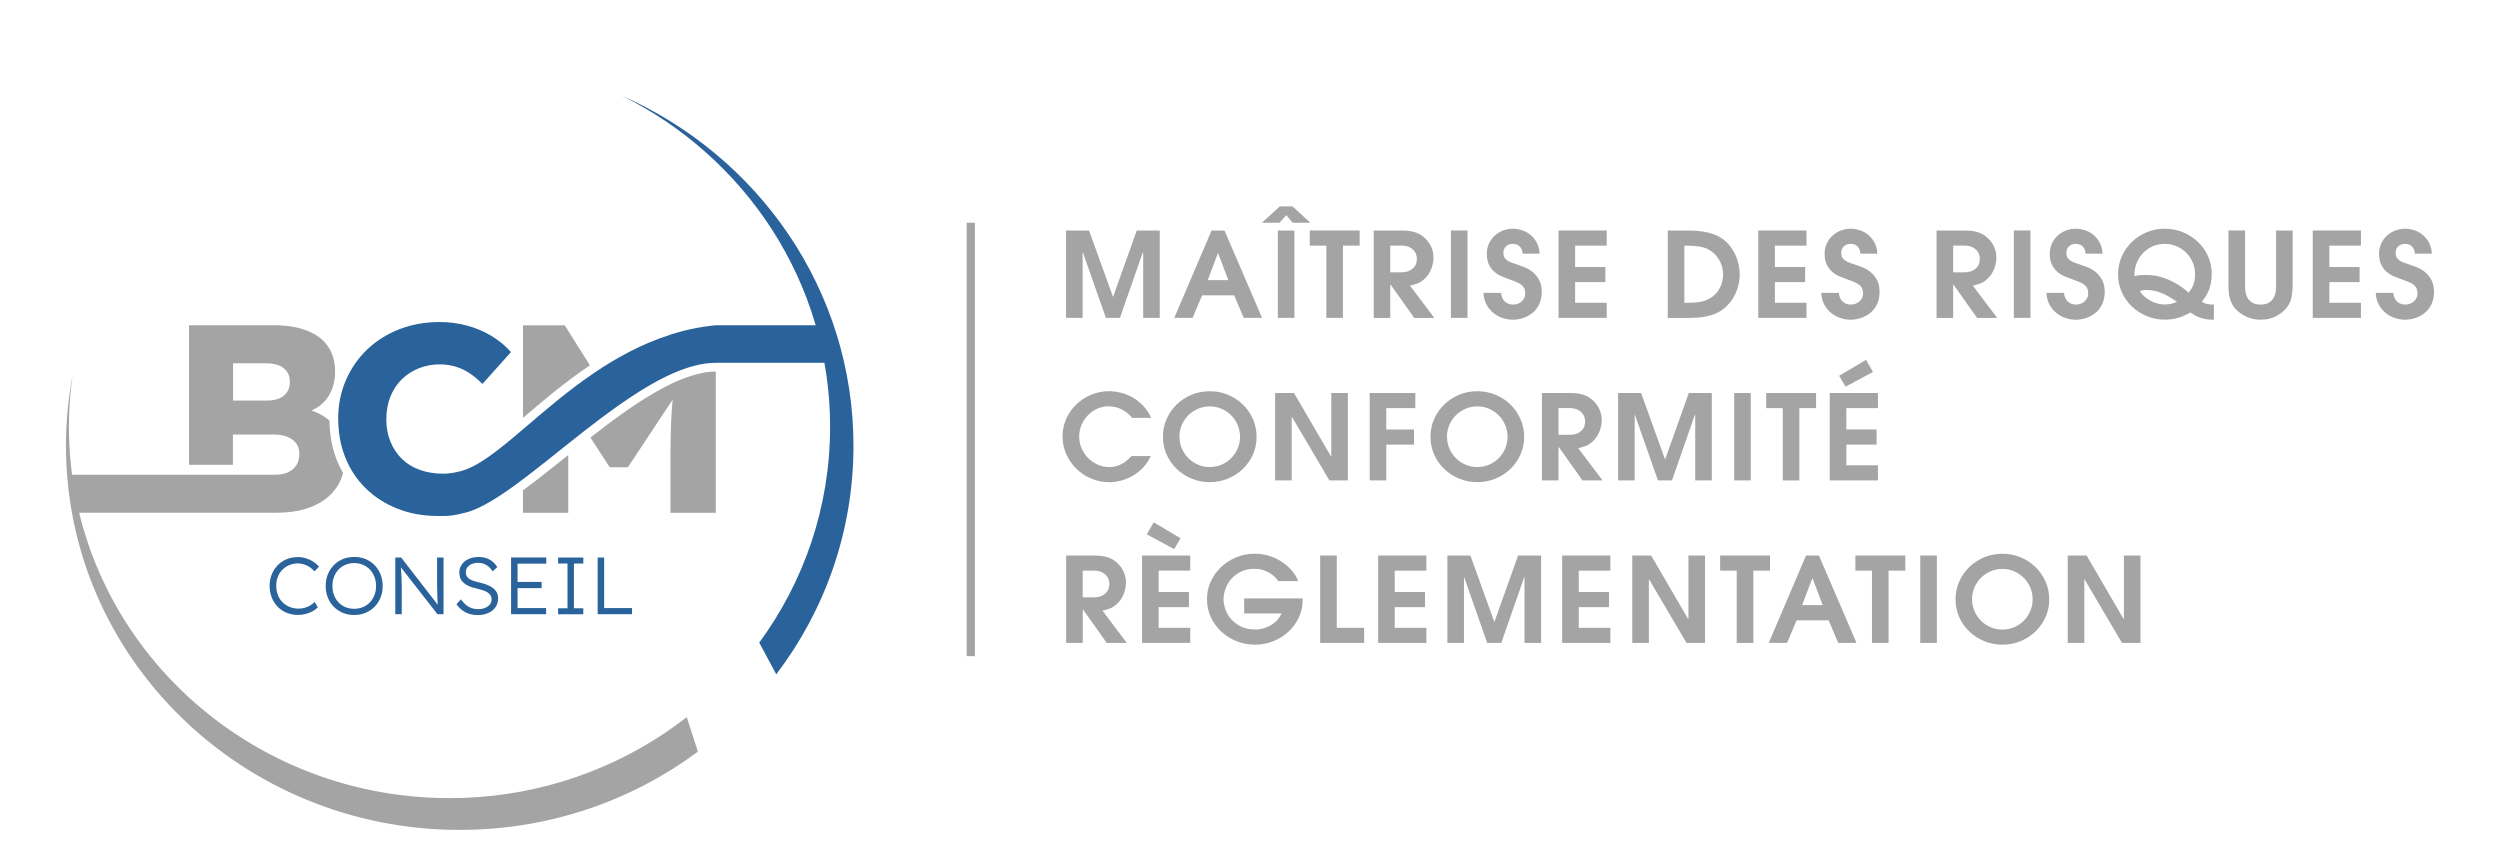
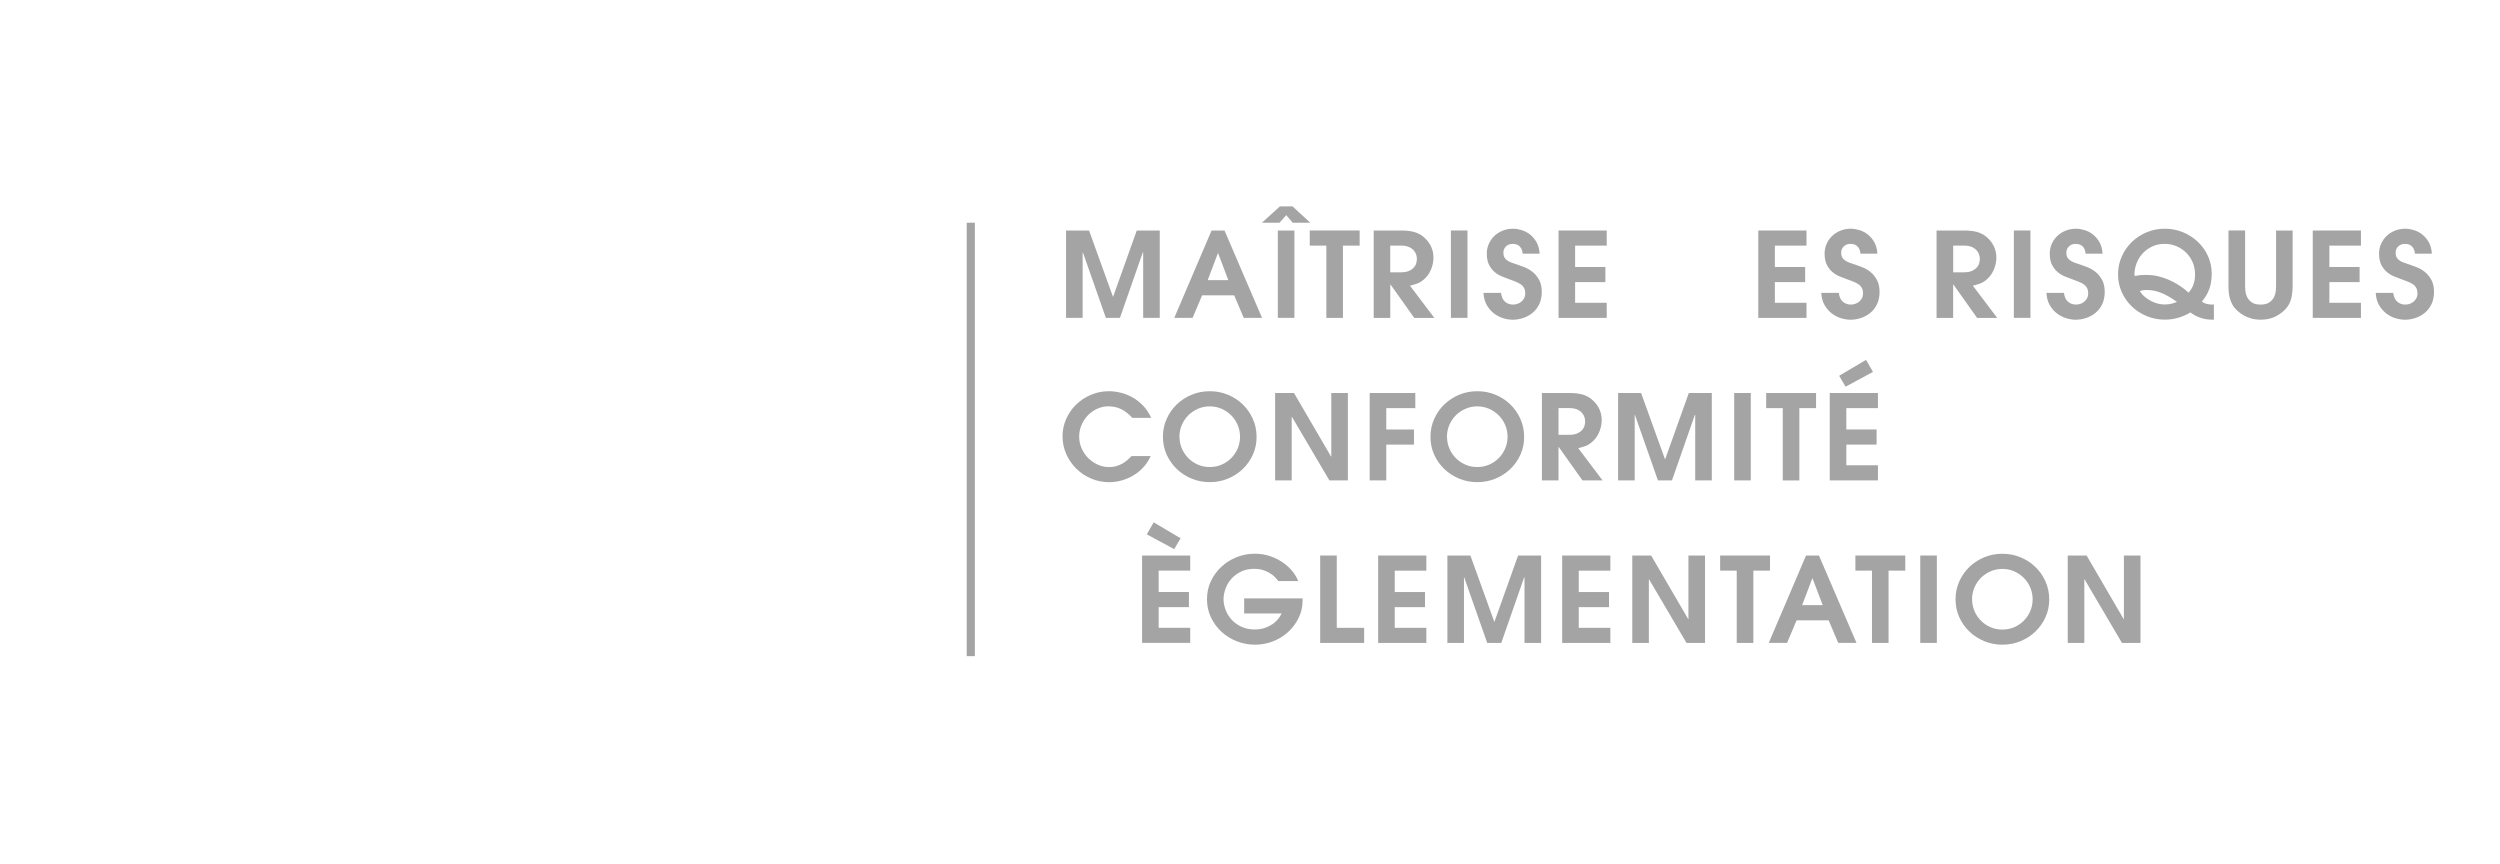
<svg xmlns="http://www.w3.org/2000/svg" id="Calque_1" version="1.1" viewBox="0 0 612 211.45">
  <defs>
    <style>
      .st0 {
        clip-path: url(#clippath-6);
      }

      .st1 {
        clip-path: url(#clippath-7);
      }

      .st2 {
        stroke: #a5a4a5;
        stroke-miterlimit: 10;
        stroke-width: 2px;
      }

      .st2, .st3 {
        fill: none;
      }

      .st4 {
        clip-path: url(#clippath-4);
      }

      .st5 {
        fill: #a5a4a5;
      }

      .st6 {
        fill: #2a639c;
      }

      .st7 {
        clip-path: url(#clippath-9);
      }

      .st8 {
        clip-path: url(#clippath-10);
      }

      .st9 {
        clip-path: url(#clippath-1);
      }

      .st10 {
        clip-path: url(#clippath-5);
      }

      .st11 {
        clip-path: url(#clippath-8);
      }

      .st12 {
        clip-path: url(#clippath-3);
      }

      .st13 {
        clip-path: url(#clippath-2);
      }

      .st14 {
        clip-path: url(#clippath);
      }
    </style>
    <clipPath id="clippath">
-       <rect class="st3" x="16.14" y="23.38" width="579.72" height="179.79" />
-     </clipPath>
+       </clipPath>
    <clipPath id="clippath-1">
      <rect class="st3" x="16.14" y="23.38" width="579.72" height="179.79" />
    </clipPath>
    <clipPath id="clippath-2">
      <rect class="st3" x="16.14" y="23.38" width="579.72" height="179.79" />
    </clipPath>
    <clipPath id="clippath-3">
      <rect class="st3" x="16.14" y="23.38" width="579.72" height="179.79" />
    </clipPath>
    <clipPath id="clippath-4">
      <rect class="st3" x="16.14" y="23.38" width="579.72" height="179.79" />
    </clipPath>
    <clipPath id="clippath-5">
      <rect class="st3" x="16.14" y="23.38" width="579.72" height="179.79" />
    </clipPath>
    <clipPath id="clippath-6">
      <rect class="st3" x="16.14" y="23.38" width="579.72" height="179.79" />
    </clipPath>
    <clipPath id="clippath-7">
      <rect class="st3" x="16.14" y="23.38" width="579.72" height="179.79" />
    </clipPath>
    <clipPath id="clippath-8">
-       <rect class="st3" x="16.14" y="23.38" width="579.72" height="179.79" />
-     </clipPath>
+       </clipPath>
    <clipPath id="clippath-9">
      <rect class="st3" x="16.14" y="23.38" width="579.72" height="179.79" />
    </clipPath>
    <clipPath id="clippath-10">
      <rect class="st3" x="16.14" y="23.38" width="579.72" height="179.79" />
    </clipPath>
  </defs>
  <g class="st14">
    <path class="st6" d="M203.21,104.48c0,19.71-6.43,37.95-17.35,52.84l4.17,7.75c11.88-15.63,18.9-34.98,18.9-55.93,0-38.16-23.3-71.01-56.78-85.75,30.3,15,51.06,45.69,51.06,81.1" />
    <path class="st5" d="M168.12,175.55c-1.86,1.44-3.77,2.82-5.73,4.13-14.92,9.9-32.94,15.7-52.35,15.7-51.46,0-93.17-40.7-93.17-90.9,0-4.23.3-8.4.88-12.48-1.05,5.55-1.6,11.28-1.6,17.13,0,51.93,43.16,94.03,96.39,94.03,21.92,0,42.12-7.14,58.31-19.16" />
    <path class="st6" d="M163.9,82.01c-6.76,2.16-12.84,5.48-18.36,9.21-6.62,4.47-12.4,9.52-17.51,13.87-5.96,5.08-11,9.19-15.37,10.28-1.32.33-2.67.59-4.1.59-2.11,0-4.02-.31-5.75-.92-1.73-.61-3.2-1.51-4.41-2.69-1.21-1.18-2.15-2.59-2.82-4.23-.67-1.64-1.01-3.46-1.01-5.47,0-2.05.34-3.91,1.01-5.58.67-1.66,1.6-3.07,2.79-4.23,1.19-1.16,2.58-2.05,4.17-2.69,1.59-.63,3.28-.95,5.08-.95,1.43,0,2.78.2,4.03.59,1.26.4,2.41.95,3.46,1.68,1.05.72,2.05,1.56,2.99,2.52l6.99-7.8c-1.34-1.53-2.95-2.85-4.8-3.97-1.86-1.12-3.86-1.96-6.02-2.53-2.15-.57-4.35-.86-6.59-.86-3.59,0-6.89.59-9.92,1.77-3.03,1.18-5.65,2.83-7.87,4.95-2.22,2.12-3.95,4.62-5.21,7.51-1.26,2.89-1.89,6.04-1.89,9.44,0,1.12.07,2.22.19,3.28.25,2.18.76,4.23,1.52,6.15.02.06.04.12.07.18,1.19,2.91,2.88,5.42,5.07,7.54,2.2,2.12,4.78,3.76,7.76,4.92,2.98,1.16,6.24,1.74,9.78,1.74.59,0,1.07,0,1.51,0,1.29,0,2.37-.09,5.31-.83,3.79-.95,8.61-4.08,13.99-8.13,3.49-2.63,7.23-5.64,11.08-8.71,1.4-1.12,2.82-2.24,4.25-3.35,2.48-1.94,5-3.84,7.51-5.63,1.04-.74,2.07-1.45,3.1-2.14,7.46-5,14.81-8.66,21.22-8.7h29.04s-2.05-9.19-2.05-9.19h-26.96c-3.97.38-7.74,1.21-11.33,2.36M125.12,150.36h8.57v-1.51h-6.99s0-4.88,0-4.88h5.89s0-1.51,0-1.51h-5.89v-4.48h7.03v-1.51h-8.62s0,13.87,0,13.87ZM136.62,137.96h2.3v10.94h-2.3v1.47s6.17,0,6.17,0v-1.47h-2.29v-10.94h2.3v-1.47h-6.17s0,1.46,0,1.46ZM120.7,143.97c-.4-.31-.88-.58-1.44-.8-.56-.23-1.19-.42-1.9-.58-.6-.13-1.11-.27-1.54-.43-.43-.15-.77-.32-1.03-.51-.27-.19-.46-.42-.58-.67-.12-.26-.18-.55-.18-.88,0-.45.13-.85.38-1.2.26-.35.61-.62,1.07-.82.45-.2.98-.3,1.58-.3.51,0,.99.08,1.41.25.43.16.82.41,1.18.72s.68.69.97,1.13l1.12-1.07c-.33-.51-.71-.96-1.16-1.33-.45-.37-.96-.65-1.53-.84-.58-.19-1.23-.29-1.96-.29-.65,0-1.26.09-1.83.28-.57.19-1.06.44-1.48.78-.42.34-.75.74-.98,1.2-.24.46-.36.97-.36,1.51,0,.57.09,1.06.27,1.48.18.42.45.78.81,1.1.36.32.8.58,1.32.8.52.22,1.13.41,1.82.56.48.12.9.24,1.29.36.38.12.73.25,1.03.4.3.14.55.31.75.49.2.19.36.4.46.64.1.24.15.51.15.81,0,.46-.14.87-.43,1.23-.28.36-.68.63-1.18.83-.5.2-1.06.3-1.67.3-.84,0-1.59-.18-2.26-.54-.67-.36-1.33-.98-1.96-1.86l-1.1,1.19c.41.58.87,1.07,1.4,1.47.53.4,1.11.69,1.75.89.64.2,1.31.3,2.03.3,1,0,1.88-.17,2.63-.51.75-.34,1.34-.82,1.76-1.43.42-.62.63-1.33.63-2.15,0-.53-.1-1-.31-1.41-.21-.41-.51-.77-.91-1.08M91.65,145.69c-.27.68-.63,1.27-1.11,1.77-.48.5-1.04.89-1.7,1.16-.66.27-1.37.41-2.14.41s-1.49-.14-2.14-.41c-.66-.27-1.22-.66-1.69-1.16-.48-.5-.84-1.09-1.1-1.78-.26-.68-.39-1.42-.39-2.23s.13-1.57.39-2.25c.26-.68.62-1.27,1.1-1.77.48-.5,1.04-.89,1.7-1.17.66-.28,1.37-.42,2.14-.42s1.48.14,2.14.42c.66.28,1.22.67,1.7,1.17.47.5.84,1.09,1.11,1.77.27.68.4,1.43.4,2.25s-.13,1.55-.4,2.23M91.71,138.35c-.63-.64-1.37-1.14-2.21-1.49-.84-.35-1.78-.52-2.79-.52s-1.93.17-2.78.52c-.84.35-1.58.84-2.21,1.48-.63.64-1.12,1.4-1.47,2.26-.34.87-.52,1.81-.52,2.84s.17,1.98.52,2.85c.34.87.83,1.61,1.46,2.25.63.63,1.37,1.13,2.21,1.48.85.35,1.77.53,2.77.53s1.95-.18,2.79-.53c.85-.35,1.59-.84,2.21-1.48.63-.64,1.12-1.4,1.47-2.26.34-.87.52-1.8.52-2.82s-.17-1.98-.52-2.84c-.34-.87-.83-1.62-1.46-2.26M69.15,139.47c.47-.49,1.04-.87,1.69-1.14.66-.27,1.36-.41,2.12-.41.49,0,.97.08,1.46.24s.95.38,1.39.67c.44.29.83.64,1.17,1.03l1.1-1.11c-.35-.46-.8-.87-1.35-1.23s-1.15-.64-1.8-.84c-.65-.21-1.31-.31-1.97-.31-1,0-1.92.17-2.76.51-.84.34-1.58.84-2.21,1.48-.64.64-1.13,1.39-1.47,2.24-.34.85-.52,1.79-.52,2.8s.17,1.98.51,2.85c.35.87.83,1.63,1.45,2.27.62.64,1.36,1.14,2.21,1.49.85.35,1.79.53,2.8.53.62,0,1.25-.08,1.87-.25.62-.16,1.2-.39,1.72-.67.52-.28.94-.61,1.25-.98l-.81-1.29c-.28.32-.63.6-1.04.85-.41.25-.85.44-1.34.58-.49.14-.97.21-1.46.21-.83,0-1.58-.13-2.25-.41-.67-.27-1.25-.66-1.75-1.15-.5-.49-.87-1.08-1.14-1.77-.27-.69-.4-1.44-.4-2.26s.13-1.53.4-2.2c.27-.67.63-1.26,1.11-1.74M107,141.58c0,.45,0,.95,0,1.51,0,.55.02,1.12.03,1.7.01.58.03,1.14.05,1.68.02.54.04,1.01.06,1.43,0,.05,0,.08,0,.12l-8.93-11.54h-1.44v13.87s1.58,0,1.58,0v-6.3c0-.12,0-.32,0-.59,0-.28-.02-.62-.03-1.01-.01-.4-.03-.83-.05-1.31-.02-.48-.05-.97-.08-1.49-.02-.25-.04-.51-.05-.76l8.96,11.47h1.48v-13.87s-1.58,0-1.58,0v5.09ZM147.89,136.49h-1.58v13.87s8.41,0,8.41,0v-1.51h-6.82v-12.37Z" />
    <path class="st5" d="M128.03,79.64v22.65c4.71-4.02,10.15-8.67,16.38-12.86l-6.16-9.79h-10.22ZM144.53,107.11l4.74,7.28h4.44l10.95-16.56c-.09.93-.16,1.86-.22,2.79-.2,3.15-.3,6.69-.3,10.62v14.3s11.09,0,11.09,0v-34.59s0,0,0,0c-8.82.05-20.04,7.85-30.68,16.15M128.02,120.04v5.5h11.09s0-14.15,0-14.15c-.27.21-.53.42-.79.63-3.64,2.9-7.08,5.65-10.31,8.02M57.04,88.93h8c1.97,0,3.45.41,4.44,1.22.99.81,1.48,1.91,1.48,3.31,0,.96-.21,1.78-.64,2.46-.43.68-1.05,1.2-1.88,1.57-.83.37-1.83.56-2.99.56h-8.4v-9.12ZM47.4,116.21h-30.63s1.47,9.3,1.47,9.3h49.48c2.46.01,4.72-.27,6.75-.84,2.04-.57,3.82-1.44,5.35-2.62,1.52-1.18,2.69-2.63,3.49-4.36.28-.59.49-1.23.67-1.89-.53-.93-1.01-1.9-1.42-2.9-1.23-3.02-1.87-6.36-1.92-9.94-.31-.27-.64-.54-.99-.78-1.01-.71-2.14-1.27-3.39-1.7,1.57-.68,2.84-1.66,3.79-2.95,1.32-1.79,1.98-4,1.98-6.62,0-2.36-.57-4.38-1.71-6.07-1.14-1.68-2.83-2.97-5.08-3.87-2.24-.9-4.97-1.34-8.2-1.35h-20.77s0,34.17,0,34.17h10.75s0-7.42,0-7.42h9.95c1.3,0,2.42.19,3.36.56.94.37,1.67.91,2.18,1.61.51.7.77,1.55.77,2.56,0,1.09-.25,2.02-.74,2.79-.49.76-1.18,1.34-2.05,1.74s-1.94.59-3.19.59h-10.29s-9.63,0-9.63,0Z" />
  </g>
  <line class="st2" x1="237.65" y1="54.52" x2="237.65" y2="160.63" />
  <polygon class="st5" points="260.97 56.43 266.6 56.43 272.44 72.62 272.5 72.62 278.28 56.43 283.91 56.43 283.91 77.82 279.85 77.82 279.85 61.78 279.76 61.78 274.16 77.82 270.72 77.82 265.09 61.78 265.03 61.78 265.03 77.82 260.97 77.82 260.97 56.43" />
  <path class="st5" d="M295.65,68.57h5.04l-2.49-6.57h-.06l-2.49,6.57ZM296.59,56.43h3.17l9.19,21.39h-4.48l-2.34-5.52h-7.85l-2.34,5.52h-4.48l9.13-21.39Z" />
  <path class="st5" d="M312.81,56.43h4.06v21.39h-4.06v-21.39ZM313.31,50.53h3.11l4.33,3.99h-4.3l-1.57-1.85-1.66,1.85h-4.3l4.39-3.99Z" />
  <polygon class="st5" points="324.69 60.13 320.63 60.13 320.63 56.42 332.84 56.42 332.84 60.13 328.75 60.13 328.75 77.82 324.69 77.82 324.69 60.13" />
  <g class="st9">
    <path class="st5" d="M340.34,66.66h2.61c.83,0,1.5-.12,2.01-.36.51-.24.91-.53,1.2-.87s.48-.69.56-1.07c.09-.37.13-.71.13-1s-.05-.62-.16-1c-.11-.37-.31-.73-.61-1.07-.3-.34-.7-.62-1.2-.84-.51-.22-1.15-.33-1.94-.33h-2.61v6.53ZM336.28,56.43h6.73c1.26,0,2.31.12,3.14.35.83.23,1.56.6,2.19,1.1.32.25.63.55.93.88.31.34.58.72.83,1.15.25.44.44.91.59,1.43.15.52.22,1.09.22,1.71,0,.35-.03.74-.1,1.19-.07.44-.19.9-.35,1.36-.17.46-.39.92-.65,1.36-.27.44-.6.85-.99,1.22-.65.62-1.29,1.03-1.9,1.24-.61.21-1.19.38-1.75.52l5.96,7.89h-4.92l-5.81-8.18h-.06v8.18h-4.06v-21.39Z" />
  </g>
  <rect class="st5" x="355.18" y="56.42" width="4.06" height="21.39" />
  <g class="st13">
    <path class="st5" d="M367.45,71.69c.06.54.18.99.37,1.36.19.37.42.66.7.88.28.22.57.38.89.48.32.1.63.15.95.15.4,0,.78-.06,1.14-.19s.69-.31.96-.55c.27-.24.5-.53.67-.85.17-.33.25-.69.25-1.1,0-.54-.09-.99-.27-1.34s-.44-.66-.8-.91c-.36-.25-.8-.48-1.32-.68-.52-.2-1.12-.43-1.79-.68-.41-.16-.92-.35-1.53-.59-.6-.24-1.18-.58-1.72-1.03-.55-.44-1.01-1.02-1.4-1.75-.38-.72-.58-1.65-.58-2.79,0-.85.16-1.65.49-2.39.33-.74.78-1.39,1.35-1.94.57-.55,1.25-.98,2.03-1.3.78-.32,1.64-.48,2.57-.48.63,0,1.32.11,2.06.33.74.22,1.43.58,2.06,1.07.63.49,1.17,1.12,1.61,1.9.44.77.69,1.71.76,2.81h-4.15c-.04-.48-.14-.88-.3-1.19-.16-.31-.35-.55-.58-.73-.23-.19-.48-.31-.76-.38-.28-.07-.55-.1-.83-.1-.63,0-1.17.2-1.6.61-.43.41-.65.93-.65,1.56,0,.46.09.84.25,1.14.17.3.41.55.73.77.31.21.7.4,1.15.56.45.16.96.33,1.51.51.45.16,1.01.36,1.66.62.65.26,1.28.64,1.9,1.14.61.5,1.13,1.14,1.56,1.92.42.78.64,1.75.64,2.91s-.21,2.16-.62,3.02c-.41.86-.96,1.57-1.65,2.13-.68.56-1.45.98-2.3,1.26-.85.28-1.7.42-2.55.42-.71,0-1.47-.12-2.28-.36-.81-.24-1.57-.63-2.27-1.16-.7-.53-1.29-1.21-1.78-2.04-.48-.83-.76-1.83-.82-3.01h4.27Z" />
  </g>
  <polygon class="st5" points="381.53 56.43 393.33 56.43 393.33 60.13 385.59 60.13 385.59 65.36 393 65.36 393 69.06 385.59 69.06 385.59 74.12 393.33 74.12 393.33 77.82 381.53 77.82 381.53 56.43" />
  <g class="st12">
-     <path class="st5" d="M412.32,74.12h.86c.55,0,1.06-.02,1.53-.05.46-.03.9-.08,1.32-.14.41-.07.82-.17,1.23-.3.41-.13.83-.32,1.26-.55.53-.29,1.01-.65,1.42-1.08.41-.43.76-.91,1.04-1.43.28-.52.48-1.07.62-1.65.14-.58.21-1.15.21-1.73,0-1.04-.21-2.02-.64-2.95-.42-.93-.99-1.69-1.7-2.31-.85-.75-1.8-1.24-2.86-1.46-1.06-.22-2.23-.33-3.51-.33h-.77v13.99ZM408.26,56.43h4.98c1.34,0,2.51.08,3.5.23.99.16,1.84.36,2.55.61.71.25,1.3.52,1.78.81.48.29.87.57,1.19.84.51.44.99.96,1.44,1.56.44.6.83,1.25,1.15,1.97.33.71.58,1.47.76,2.28.18.81.27,1.63.27,2.46,0,.97-.12,1.91-.37,2.83-.25.93-.6,1.79-1.05,2.6-.45.81-1.01,1.54-1.66,2.2-.65.66-1.37,1.2-2.16,1.62-.51.27-1.06.5-1.65.68-.58.18-1.19.33-1.82.43-.63.11-1.27.18-1.93.22-.65.04-1.29.06-1.9.06h-5.07v-21.39Z" />
-   </g>
+     </g>
  <polygon class="st5" points="430.43 56.43 442.23 56.43 442.23 60.13 434.49 60.13 434.49 65.36 441.9 65.36 441.9 69.06 434.49 69.06 434.49 74.12 442.23 74.12 442.23 77.82 430.43 77.82 430.43 56.43" />
  <g class="st4">
    <path class="st5" d="M450.14,71.69c.06.54.18.99.37,1.36.19.37.42.66.7.88.28.22.57.38.89.48.32.1.63.15.95.15.4,0,.78-.06,1.14-.19.37-.12.69-.31.96-.55.27-.24.5-.53.67-.85.17-.33.25-.69.25-1.1,0-.54-.09-.99-.27-1.34s-.44-.66-.8-.91c-.36-.25-.8-.48-1.32-.68-.52-.2-1.12-.43-1.79-.68-.41-.16-.92-.35-1.53-.59-.6-.24-1.18-.58-1.72-1.03-.55-.44-1.01-1.02-1.4-1.75-.38-.72-.58-1.65-.58-2.79,0-.85.16-1.65.49-2.39.33-.74.78-1.39,1.35-1.94.57-.55,1.25-.98,2.03-1.3.78-.32,1.64-.48,2.57-.48.63,0,1.32.11,2.06.33.74.22,1.43.58,2.06,1.07.63.49,1.17,1.12,1.61,1.9.44.77.69,1.71.76,2.81h-4.15c-.04-.48-.14-.88-.3-1.19-.16-.31-.35-.55-.58-.73-.23-.19-.48-.31-.76-.38s-.55-.1-.83-.1c-.63,0-1.17.2-1.6.61-.43.41-.65.93-.65,1.56,0,.46.09.84.25,1.14.17.3.41.55.73.77.31.21.7.4,1.15.56.45.16.96.33,1.51.51.45.16,1.01.36,1.66.62.65.26,1.28.64,1.9,1.14.61.5,1.13,1.14,1.56,1.92.42.78.64,1.75.64,2.91s-.21,2.16-.62,3.02c-.41.86-.96,1.57-1.65,2.13-.68.56-1.45.98-2.3,1.26-.85.28-1.7.42-2.55.42-.71,0-1.47-.12-2.28-.36-.81-.24-1.57-.63-2.27-1.16-.7-.53-1.29-1.21-1.78-2.04-.48-.83-.76-1.83-.82-3.01h4.27Z" />
    <path class="st5" d="M478.15,66.66h2.61c.83,0,1.5-.12,2.01-.36.51-.24.91-.53,1.2-.87.29-.34.48-.69.56-1.07.09-.37.13-.71.13-1s-.05-.62-.16-1c-.11-.37-.31-.73-.61-1.07s-.7-.62-1.2-.84c-.5-.22-1.15-.33-1.94-.33h-2.61v6.53ZM474.08,56.43h6.73c1.26,0,2.31.12,3.14.35.83.23,1.56.6,2.19,1.1.32.25.63.55.93.88.31.34.58.72.83,1.15.25.44.44.91.59,1.43.15.52.22,1.09.22,1.71,0,.35-.03.74-.1,1.19-.07.44-.19.9-.36,1.36-.17.46-.38.92-.65,1.36-.27.44-.6.85-.99,1.22-.65.62-1.29,1.03-1.9,1.24-.61.21-1.19.38-1.75.52l5.96,7.89h-4.92l-5.81-8.18h-.06v8.18h-4.06v-21.39Z" />
  </g>
  <rect class="st5" x="492.99" y="56.42" width="4.06" height="21.39" />
  <g class="st10">
    <path class="st5" d="M505.26,71.69c.06.54.18.99.37,1.36.19.37.42.66.7.88.28.22.57.38.89.48.32.1.63.15.95.15.4,0,.78-.06,1.14-.19.37-.12.69-.31.96-.55.27-.24.5-.53.67-.85.17-.33.25-.69.25-1.1,0-.54-.09-.99-.27-1.34s-.44-.66-.8-.91c-.36-.25-.8-.48-1.32-.68-.52-.2-1.12-.43-1.79-.68-.41-.16-.92-.35-1.53-.59-.6-.24-1.18-.58-1.72-1.03-.55-.44-1.01-1.02-1.4-1.75-.38-.72-.58-1.65-.58-2.79,0-.85.16-1.65.49-2.39.33-.74.78-1.39,1.35-1.94.57-.55,1.25-.98,2.03-1.3.78-.32,1.64-.48,2.57-.48.63,0,1.32.11,2.06.33.74.22,1.43.58,2.06,1.07.63.49,1.17,1.12,1.61,1.9.44.77.69,1.71.76,2.81h-4.15c-.04-.48-.14-.88-.3-1.19-.16-.31-.35-.55-.58-.73-.23-.19-.48-.31-.76-.38s-.55-.1-.83-.1c-.63,0-1.17.2-1.6.61-.43.41-.65.93-.65,1.56,0,.46.09.84.25,1.14.17.3.41.55.73.77.31.21.7.4,1.15.56.45.16.96.33,1.51.51.45.16,1.01.36,1.66.62.65.26,1.28.64,1.9,1.14.61.5,1.13,1.14,1.56,1.92.42.78.64,1.75.64,2.91s-.21,2.16-.62,3.02c-.41.86-.96,1.57-1.65,2.13-.68.56-1.45.98-2.3,1.26-.85.28-1.7.42-2.55.42-.71,0-1.47-.12-2.28-.36-.81-.24-1.56-.63-2.27-1.16-.7-.53-1.29-1.21-1.78-2.04-.48-.83-.76-1.83-.82-3.01h4.27Z" />
    <path class="st5" d="M532.94,73.92c-.77-.56-1.49-1.02-2.16-1.4-.67-.37-1.3-.67-1.9-.9-.59-.22-1.16-.38-1.7-.48-.54-.1-1.08-.15-1.61-.15-.41,0-.76.02-1.02.07s-.51.11-.73.19c.39.62.85,1.13,1.38,1.54.52.41,1.06.75,1.6,1.01.55.26,1.07.45,1.59.56.51.12.98.17,1.39.17h.18c.75,0,1.36-.08,1.84-.23.48-.15.86-.29,1.16-.41M535.81,71.6c.14-.19.3-.41.48-.65.18-.24.34-.54.5-.88.16-.35.29-.76.4-1.23.11-.47.16-1.04.16-1.69,0-1.06-.2-2.05-.59-2.96-.4-.91-.94-1.71-1.62-2.37-.68-.66-1.47-1.19-2.36-1.56-.89-.38-1.84-.56-2.85-.56-1.15,0-2.17.21-3.07.64-.9.42-1.67.98-2.3,1.66-.63.69-1.12,1.46-1.47,2.31-.34.86-.54,1.72-.58,2.59,0,.21,0,.36.02.45.01.09.02.16.05.22.28-.06.6-.12.96-.17.37-.06.84-.09,1.44-.09h.59c.97,0,1.89.11,2.76.32.87.21,1.68.48,2.43.8.75.32,1.43.66,2.04,1.03.61.37,1.14.71,1.57,1.03.44.32.89.7,1.36,1.14h.06ZM541.95,78.25h-.56c-.65,0-1.24-.06-1.76-.19-.52-.12-1-.27-1.43-.45-.44-.17-.82-.36-1.14-.56-.33-.2-.62-.39-.87-.56-.91.56-1.89.99-2.95,1.3-1.06.31-2.15.46-3.28.46-1.58,0-3.07-.29-4.46-.87-1.39-.58-2.61-1.37-3.64-2.37-1.04-1-1.86-2.17-2.46-3.51-.6-1.34-.9-2.78-.9-4.32s.3-3.05.92-4.42c.61-1.37,1.44-2.55,2.49-3.56,1.05-1,2.26-1.79,3.64-2.36,1.38-.57,2.85-.85,4.41-.85s3,.28,4.39.85c1.38.57,2.6,1.35,3.66,2.34,1.06.99,1.89,2.16,2.5,3.5.61,1.34.92,2.79.92,4.35,0,.94-.09,1.78-.25,2.52-.17.73-.38,1.37-.64,1.92-.26.55-.52,1.01-.8,1.4-.27.39-.51.71-.71.98.4.29.83.48,1.3.57.47.09.8.13.98.13h.65v3.7Z" />
    <path class="st5" d="M549.6,56.43v13.59c0,.27.02.66.06,1.16.04.5.18,1,.42,1.5.24.5.61.94,1.12,1.32.51.37,1.25.56,2.19.56s1.68-.19,2.19-.56c.51-.38.89-.81,1.13-1.32.23-.5.37-1,.41-1.5.04-.5.06-.89.06-1.16v-13.59h4.06v13.59c0,.87-.09,1.75-.25,2.64-.17.9-.51,1.7-1.02,2.42-.63.87-1.51,1.61-2.62,2.24-1.12.63-2.43.94-3.93.94-.83,0-1.6-.1-2.3-.3-.7-.2-1.33-.46-1.87-.77-.54-.31-1.01-.64-1.41-1-.4-.36-.71-.69-.95-1-.36-.46-.67-1.11-.95-1.94-.27-.83-.41-1.91-.41-3.24v-13.59h4.06Z" />
  </g>
  <polygon class="st5" points="566.16 56.43 577.96 56.43 577.96 60.13 570.23 60.13 570.23 65.36 577.63 65.36 577.63 69.06 570.23 69.06 570.23 74.12 577.96 74.12 577.96 77.82 566.16 77.82 566.16 56.43" />
  <g class="st0">
    <path class="st5" d="M585.87,71.69c.06.54.18.99.37,1.36.19.37.42.66.7.88.28.22.57.38.89.48.32.1.63.15.95.15.4,0,.78-.06,1.14-.19.37-.12.69-.31.96-.55.27-.24.5-.53.67-.85.17-.33.25-.69.25-1.1,0-.54-.09-.99-.27-1.34s-.44-.66-.8-.91c-.36-.25-.8-.48-1.32-.68-.52-.2-1.12-.43-1.79-.68-.41-.16-.92-.35-1.53-.59-.6-.24-1.18-.58-1.72-1.03-.55-.44-1.01-1.02-1.4-1.75-.38-.72-.58-1.65-.58-2.79,0-.85.16-1.65.49-2.39.33-.74.78-1.39,1.35-1.94.57-.55,1.25-.98,2.03-1.3.78-.32,1.64-.48,2.57-.48.63,0,1.32.11,2.06.33.74.22,1.43.58,2.06,1.07.63.49,1.17,1.12,1.61,1.9.44.77.69,1.71.76,2.81h-4.15c-.04-.48-.14-.88-.3-1.19-.16-.31-.35-.55-.58-.73-.23-.19-.48-.31-.76-.38s-.55-.1-.83-.1c-.63,0-1.17.2-1.6.61-.43.41-.65.93-.65,1.56,0,.46.09.84.25,1.14.17.3.41.55.73.77.31.21.7.4,1.15.56.45.16.96.33,1.51.51.45.16,1.01.36,1.66.62.65.26,1.28.64,1.9,1.14.61.5,1.13,1.14,1.56,1.92.42.78.64,1.75.64,2.91s-.21,2.16-.62,3.02c-.41.86-.96,1.57-1.65,2.13-.68.56-1.45.98-2.3,1.26-.85.28-1.7.42-2.55.42-.71,0-1.47-.12-2.28-.36-.81-.24-1.57-.63-2.27-1.16-.7-.53-1.29-1.21-1.78-2.04-.48-.83-.76-1.83-.82-3.01h4.27Z" />
    <path class="st5" d="M281.69,111.65c-.44.98-1.01,1.87-1.72,2.66-.71.79-1.52,1.46-2.42,2.01-.9.55-1.86.97-2.89,1.27-1.03.3-2.07.45-3.11.45-1.58,0-3.07-.3-4.46-.9-1.39-.6-2.61-1.41-3.64-2.44-1.04-1.03-1.85-2.22-2.45-3.58-.59-1.36-.89-2.79-.89-4.3s.29-2.87.87-4.21c.58-1.34,1.39-2.51,2.42-3.53,1.03-1.01,2.23-1.82,3.62-2.41,1.38-.6,2.86-.9,4.45-.9.91,0,1.86.12,2.86.36,1,.24,1.96.62,2.89,1.14.93.52,1.79,1.19,2.59,2.02.8.83,1.47,1.83,2,3.01h-4.62c-.79-.89-1.66-1.58-2.61-2.08-.95-.5-2.04-.75-3.26-.75-.89,0-1.76.18-2.62.55-.86.37-1.62.88-2.29,1.55-.66.66-1.2,1.45-1.61,2.36-.41.91-.62,1.89-.62,2.95,0,1,.2,1.96.59,2.86.39.9.93,1.7,1.6,2.37.67.67,1.45,1.21,2.33,1.62.88.41,1.8.61,2.77.61.73,0,1.38-.09,1.96-.28.57-.18,1.08-.41,1.53-.69.44-.28.83-.57,1.17-.88.34-.31.62-.59.86-.84h4.71Z" />
    <path class="st5" d="M288.74,106.93c0,.98.19,1.93.56,2.82.38.9.9,1.68,1.57,2.37.67.69,1.46,1.22,2.36,1.62.9.4,1.87.59,2.92.59s2.02-.2,2.92-.59c.9-.39,1.68-.93,2.36-1.62.67-.69,1.19-1.47,1.57-2.37.37-.9.56-1.84.56-2.82s-.19-1.98-.58-2.89c-.39-.91-.91-1.7-1.59-2.37-.67-.67-1.46-1.21-2.36-1.6-.9-.4-1.86-.59-2.89-.59s-1.99.2-2.89.59c-.9.4-1.68.93-2.36,1.6-.67.68-1.2,1.47-1.59,2.37-.38.9-.58,1.87-.58,2.89M284.68,106.96c0-1.58.3-3.06.92-4.42.61-1.37,1.44-2.55,2.49-3.56,1.05-1,2.26-1.79,3.64-2.36,1.38-.57,2.85-.85,4.42-.85s3.03.28,4.41.85c1.38.57,2.6,1.35,3.64,2.36,1.05,1,1.88,2.19,2.49,3.56.61,1.37.92,2.84.92,4.42s-.3,2.98-.9,4.32c-.6,1.34-1.42,2.51-2.46,3.51-1.04,1-2.25,1.79-3.64,2.37-1.4.58-2.88.87-4.46.87s-3.07-.29-4.46-.87c-1.39-.58-2.61-1.37-3.64-2.37s-1.86-2.18-2.46-3.51c-.6-1.34-.9-2.78-.9-4.32" />
  </g>
  <polygon class="st5" points="312.15 96.21 316.77 96.21 325.84 111.76 325.9 111.76 325.9 96.21 329.96 96.21 329.96 117.6 325.43 117.6 316.27 102.05 316.21 102.05 316.21 117.6 312.15 117.6 312.15 96.21" />
  <polygon class="st5" points="335.3 96.21 346.47 96.21 346.47 99.91 339.36 99.91 339.36 105.14 346.14 105.14 346.14 108.84 339.36 108.84 339.36 117.6 335.3 117.6 335.3 96.21" />
  <g class="st1">
    <path class="st5" d="M354.23,106.93c0,.98.19,1.93.56,2.82.37.9.9,1.68,1.57,2.37.67.69,1.46,1.22,2.36,1.62.9.4,1.87.59,2.92.59s2.02-.2,2.92-.59c.9-.39,1.68-.93,2.36-1.62.67-.69,1.19-1.47,1.57-2.37.37-.9.56-1.84.56-2.82s-.19-1.98-.58-2.89c-.39-.91-.91-1.7-1.59-2.37-.67-.67-1.46-1.21-2.36-1.6-.9-.4-1.86-.59-2.89-.59s-1.99.2-2.89.59c-.9.4-1.68.93-2.36,1.6-.67.68-1.2,1.47-1.59,2.37-.38.9-.58,1.87-.58,2.89M350.18,106.96c0-1.58.3-3.06.92-4.42.61-1.37,1.44-2.55,2.49-3.56,1.05-1,2.26-1.79,3.64-2.36,1.38-.57,2.85-.85,4.41-.85s3.03.28,4.42.85c1.38.57,2.6,1.35,3.64,2.36,1.05,1,1.88,2.19,2.49,3.56.61,1.37.92,2.84.92,4.42s-.3,2.98-.9,4.32c-.6,1.34-1.42,2.51-2.46,3.51-1.04,1-2.25,1.79-3.65,2.37-1.39.58-2.88.87-4.46.87s-3.06-.29-4.46-.87c-1.39-.58-2.61-1.37-3.64-2.37-1.04-1-1.86-2.18-2.46-3.51-.6-1.34-.9-2.78-.9-4.32" />
    <path class="st5" d="M381.53,106.44h2.61c.83,0,1.5-.12,2.01-.36s.91-.53,1.2-.87.48-.69.56-1.07c.09-.37.13-.71.13-1s-.05-.62-.16-1c-.11-.37-.31-.73-.61-1.07s-.7-.62-1.2-.84c-.5-.22-1.15-.33-1.94-.33h-2.61v6.53ZM377.47,96.21h6.73c1.26,0,2.31.12,3.14.35.83.23,1.56.6,2.19,1.1.32.25.63.55.93.88.31.34.58.72.83,1.15.25.44.44.91.59,1.43.15.52.22,1.09.22,1.71,0,.35-.03.74-.1,1.19-.07.44-.19.9-.36,1.36-.17.46-.38.92-.65,1.36-.27.44-.6.85-.99,1.22-.65.62-1.29,1.03-1.9,1.24-.61.21-1.19.38-1.75.52l5.96,7.89h-4.92l-5.81-8.18h-.06v8.18h-4.06v-21.39Z" />
  </g>
  <polygon class="st5" points="396.11 96.21 401.74 96.21 407.58 112.4 407.64 112.4 413.42 96.21 419.05 96.21 419.05 117.6 414.99 117.6 414.99 101.56 414.9 101.56 409.3 117.6 405.86 117.6 400.23 101.56 400.17 101.56 400.17 117.6 396.11 117.6 396.11 96.21" />
  <rect class="st5" x="424.53" y="96.21" width="4.06" height="21.39" />
  <polygon class="st5" points="436.42 99.91 432.36 99.91 432.36 96.21 444.57 96.21 444.57 99.91 440.48 99.91 440.48 117.61 436.42 117.61 436.42 99.91" />
  <path class="st5" d="M450.23,91.99l6.58-3.9,1.69,2.95-6.7,3.62-1.57-2.66ZM447.92,96.21h11.8v3.7h-7.74v5.23h7.41v3.7h-7.41v5.06h7.74v3.7h-11.8v-21.39Z" />
  <g class="st11">
    <path class="st5" d="M265.06,146.23h2.61c.83,0,1.5-.12,2.01-.36s.91-.53,1.2-.87.48-.69.56-1.07c.09-.37.13-.71.13-1s-.05-.62-.16-1c-.11-.37-.31-.73-.61-1.07s-.7-.62-1.2-.84c-.51-.22-1.15-.33-1.94-.33h-2.61v6.53ZM261,135.99h6.73c1.26,0,2.31.12,3.14.35.83.23,1.56.6,2.19,1.1.32.25.63.55.93.88.31.34.58.72.83,1.15.25.44.44.91.59,1.43.15.52.22,1.09.22,1.71,0,.35-.03.74-.1,1.19-.07.44-.19.9-.35,1.36-.17.46-.39.92-.65,1.36-.27.44-.6.85-.99,1.22-.65.62-1.29,1.03-1.9,1.24-.61.21-1.19.38-1.75.52l5.96,7.89h-4.92l-5.81-8.18h-.06v8.18h-4.06v-21.39Z" />
  </g>
  <path class="st5" d="M282.43,127.87l6.58,3.9-1.57,2.66-6.7-3.62,1.69-2.95ZM279.58,135.99h11.79v3.7h-7.73v5.23h7.41v3.7h-7.41v5.06h7.73v3.7h-11.79v-21.39Z" />
  <g class="st7">
    <path class="st5" d="M304.57,146.49h14.31v.46c0,1.52-.31,2.94-.95,4.26-.63,1.32-1.48,2.47-2.55,3.46-1.07.98-2.3,1.75-3.7,2.31-1.4.56-2.88.84-4.42.84s-3.08-.28-4.5-.84c-1.42-.56-2.67-1.33-3.75-2.33-1.08-.99-1.93-2.17-2.58-3.53-.64-1.36-.96-2.84-.96-4.44s.31-3.04.95-4.39c.63-1.35,1.49-2.53,2.56-3.53,1.08-1,2.32-1.79,3.74-2.36,1.41-.57,2.89-.85,4.43-.85,1.38,0,2.66.21,3.84.62s2.22.94,3.13,1.59c.91.65,1.68,1.36,2.31,2.15.63.79,1.09,1.57,1.36,2.34h-4.86c-.24-.34-.54-.7-.9-1.05-.37-.36-.8-.68-1.29-.97s-1.05-.52-1.66-.71c-.61-.18-1.29-.27-2.02-.27-1.24,0-2.34.23-3.28.69-.94.46-1.72,1.06-2.36,1.78-.63.72-1.11,1.53-1.42,2.41-.32.89-.48,1.75-.48,2.57s.16,1.65.48,2.53c.32.88.8,1.68,1.44,2.4.64.72,1.45,1.32,2.42,1.78.97.46,2.1.69,3.41.69s2.6-.34,3.78-1.03c1.18-.68,2.08-1.65,2.71-2.9h-9.19v-3.7Z" />
  </g>
  <polygon class="st5" points="323.18 135.99 327.24 135.99 327.24 153.69 333.94 153.69 333.94 157.39 323.18 157.39 323.18 135.99" />
  <polygon class="st5" points="337.37 135.99 349.17 135.99 349.17 139.7 341.43 139.7 341.43 144.93 348.84 144.93 348.84 148.63 341.43 148.63 341.43 153.69 349.17 153.69 349.17 157.39 337.37 157.39 337.37 135.99" />
  <polygon class="st5" points="354.32 135.99 359.95 135.99 365.79 152.18 365.85 152.18 371.63 135.99 377.26 135.99 377.26 157.39 373.2 157.39 373.2 141.34 373.11 141.34 367.51 157.39 364.07 157.39 358.44 141.34 358.38 141.34 358.38 157.39 354.32 157.39 354.32 135.99" />
  <polygon class="st5" points="382.42 135.99 394.22 135.99 394.22 139.7 386.48 139.7 386.48 144.93 393.89 144.93 393.89 148.63 386.48 148.63 386.48 153.69 394.22 153.69 394.22 157.39 382.42 157.39 382.42 135.99" />
  <polygon class="st5" points="399.58 135.99 404.2 135.99 413.27 151.55 413.33 151.55 413.33 135.99 417.39 135.99 417.39 157.39 412.86 157.39 403.7 141.83 403.64 141.83 403.64 157.39 399.58 157.39 399.58 135.99" />
  <polygon class="st5" points="425.15 139.69 421.09 139.69 421.09 135.99 433.3 135.99 433.3 139.69 429.22 139.69 429.22 157.39 425.15 157.39 425.15 139.69" />
  <path class="st5" d="M441.16,148.14h5.04l-2.49-6.56h-.06l-2.49,6.56ZM442.11,135.99h3.17l9.19,21.39h-4.47l-2.34-5.52h-7.85l-2.34,5.52h-4.48l9.13-21.39Z" />
  <polygon class="st5" points="458.26 139.69 454.2 139.69 454.2 135.99 466.41 135.99 466.41 139.69 462.32 139.69 462.32 157.39 458.26 157.39 458.26 139.69" />
  <rect class="st5" x="470.08" y="135.99" width="4.06" height="21.39" />
  <g class="st8">
    <path class="st5" d="M482.77,146.72c0,.98.19,1.92.56,2.82.37.9.9,1.68,1.57,2.37.67.69,1.46,1.22,2.36,1.62.9.4,1.87.59,2.92.59s2.02-.2,2.92-.59c.9-.39,1.68-.93,2.36-1.62.67-.69,1.2-1.47,1.57-2.37.37-.9.56-1.84.56-2.82s-.19-1.99-.58-2.89c-.39-.91-.91-1.7-1.59-2.37-.67-.67-1.46-1.21-2.36-1.6-.9-.4-1.86-.59-2.89-.59s-1.99.2-2.89.59c-.9.4-1.68.93-2.36,1.6-.67.68-1.2,1.47-1.59,2.37-.38.9-.58,1.87-.58,2.89M478.71,146.75c0-1.58.31-3.06.92-4.42.61-1.37,1.44-2.55,2.49-3.56,1.05-1,2.26-1.79,3.64-2.36,1.38-.57,2.85-.85,4.42-.85s3.03.28,4.41.85c1.38.57,2.6,1.35,3.65,2.36,1.05,1,1.88,2.19,2.49,3.56.61,1.37.92,2.84.92,4.42s-.3,2.98-.9,4.32c-.61,1.34-1.43,2.51-2.46,3.51-1.04,1-2.25,1.79-3.64,2.37-1.4.58-2.88.87-4.46.87s-3.07-.29-4.46-.87c-1.4-.58-2.61-1.37-3.65-2.37-1.04-1-1.86-2.18-2.46-3.51-.6-1.34-.9-2.78-.9-4.32" />
  </g>
  <polygon class="st5" points="506.18 135.99 510.8 135.99 519.87 151.55 519.93 151.55 519.93 135.99 523.99 135.99 523.99 157.39 519.46 157.39 510.3 141.83 510.24 141.83 510.24 157.39 506.18 157.39 506.18 135.99" />
</svg>